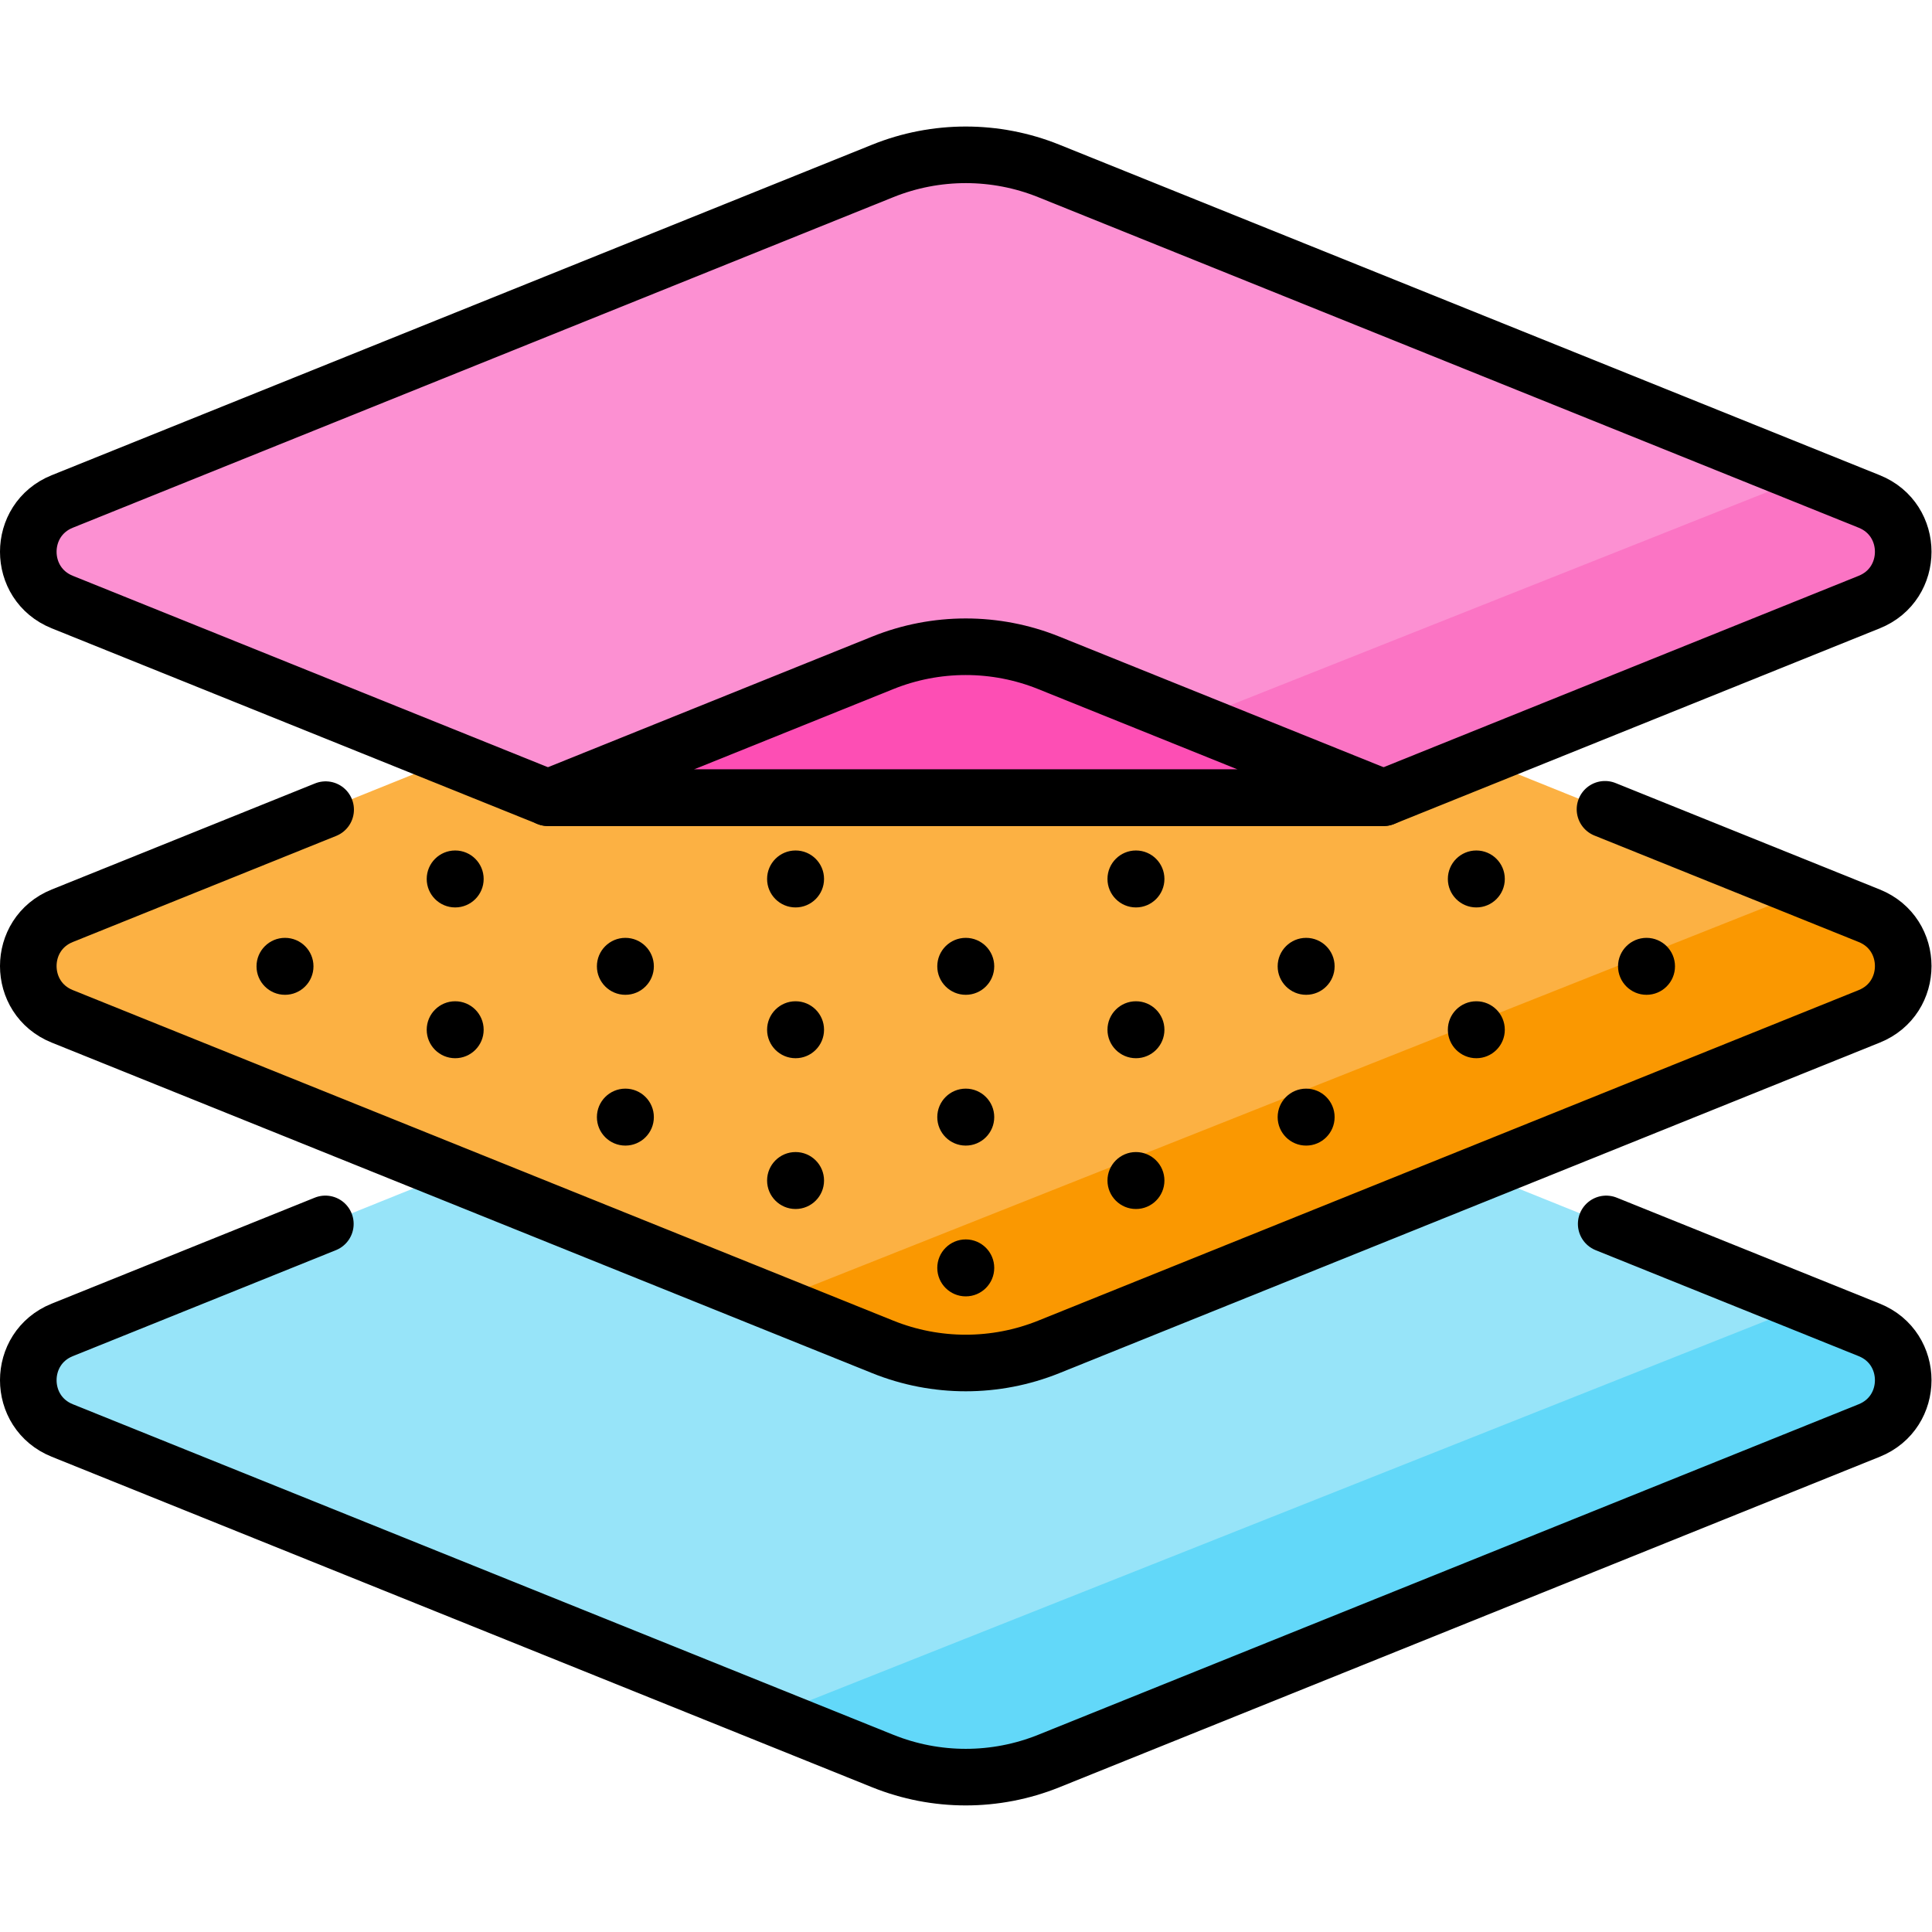
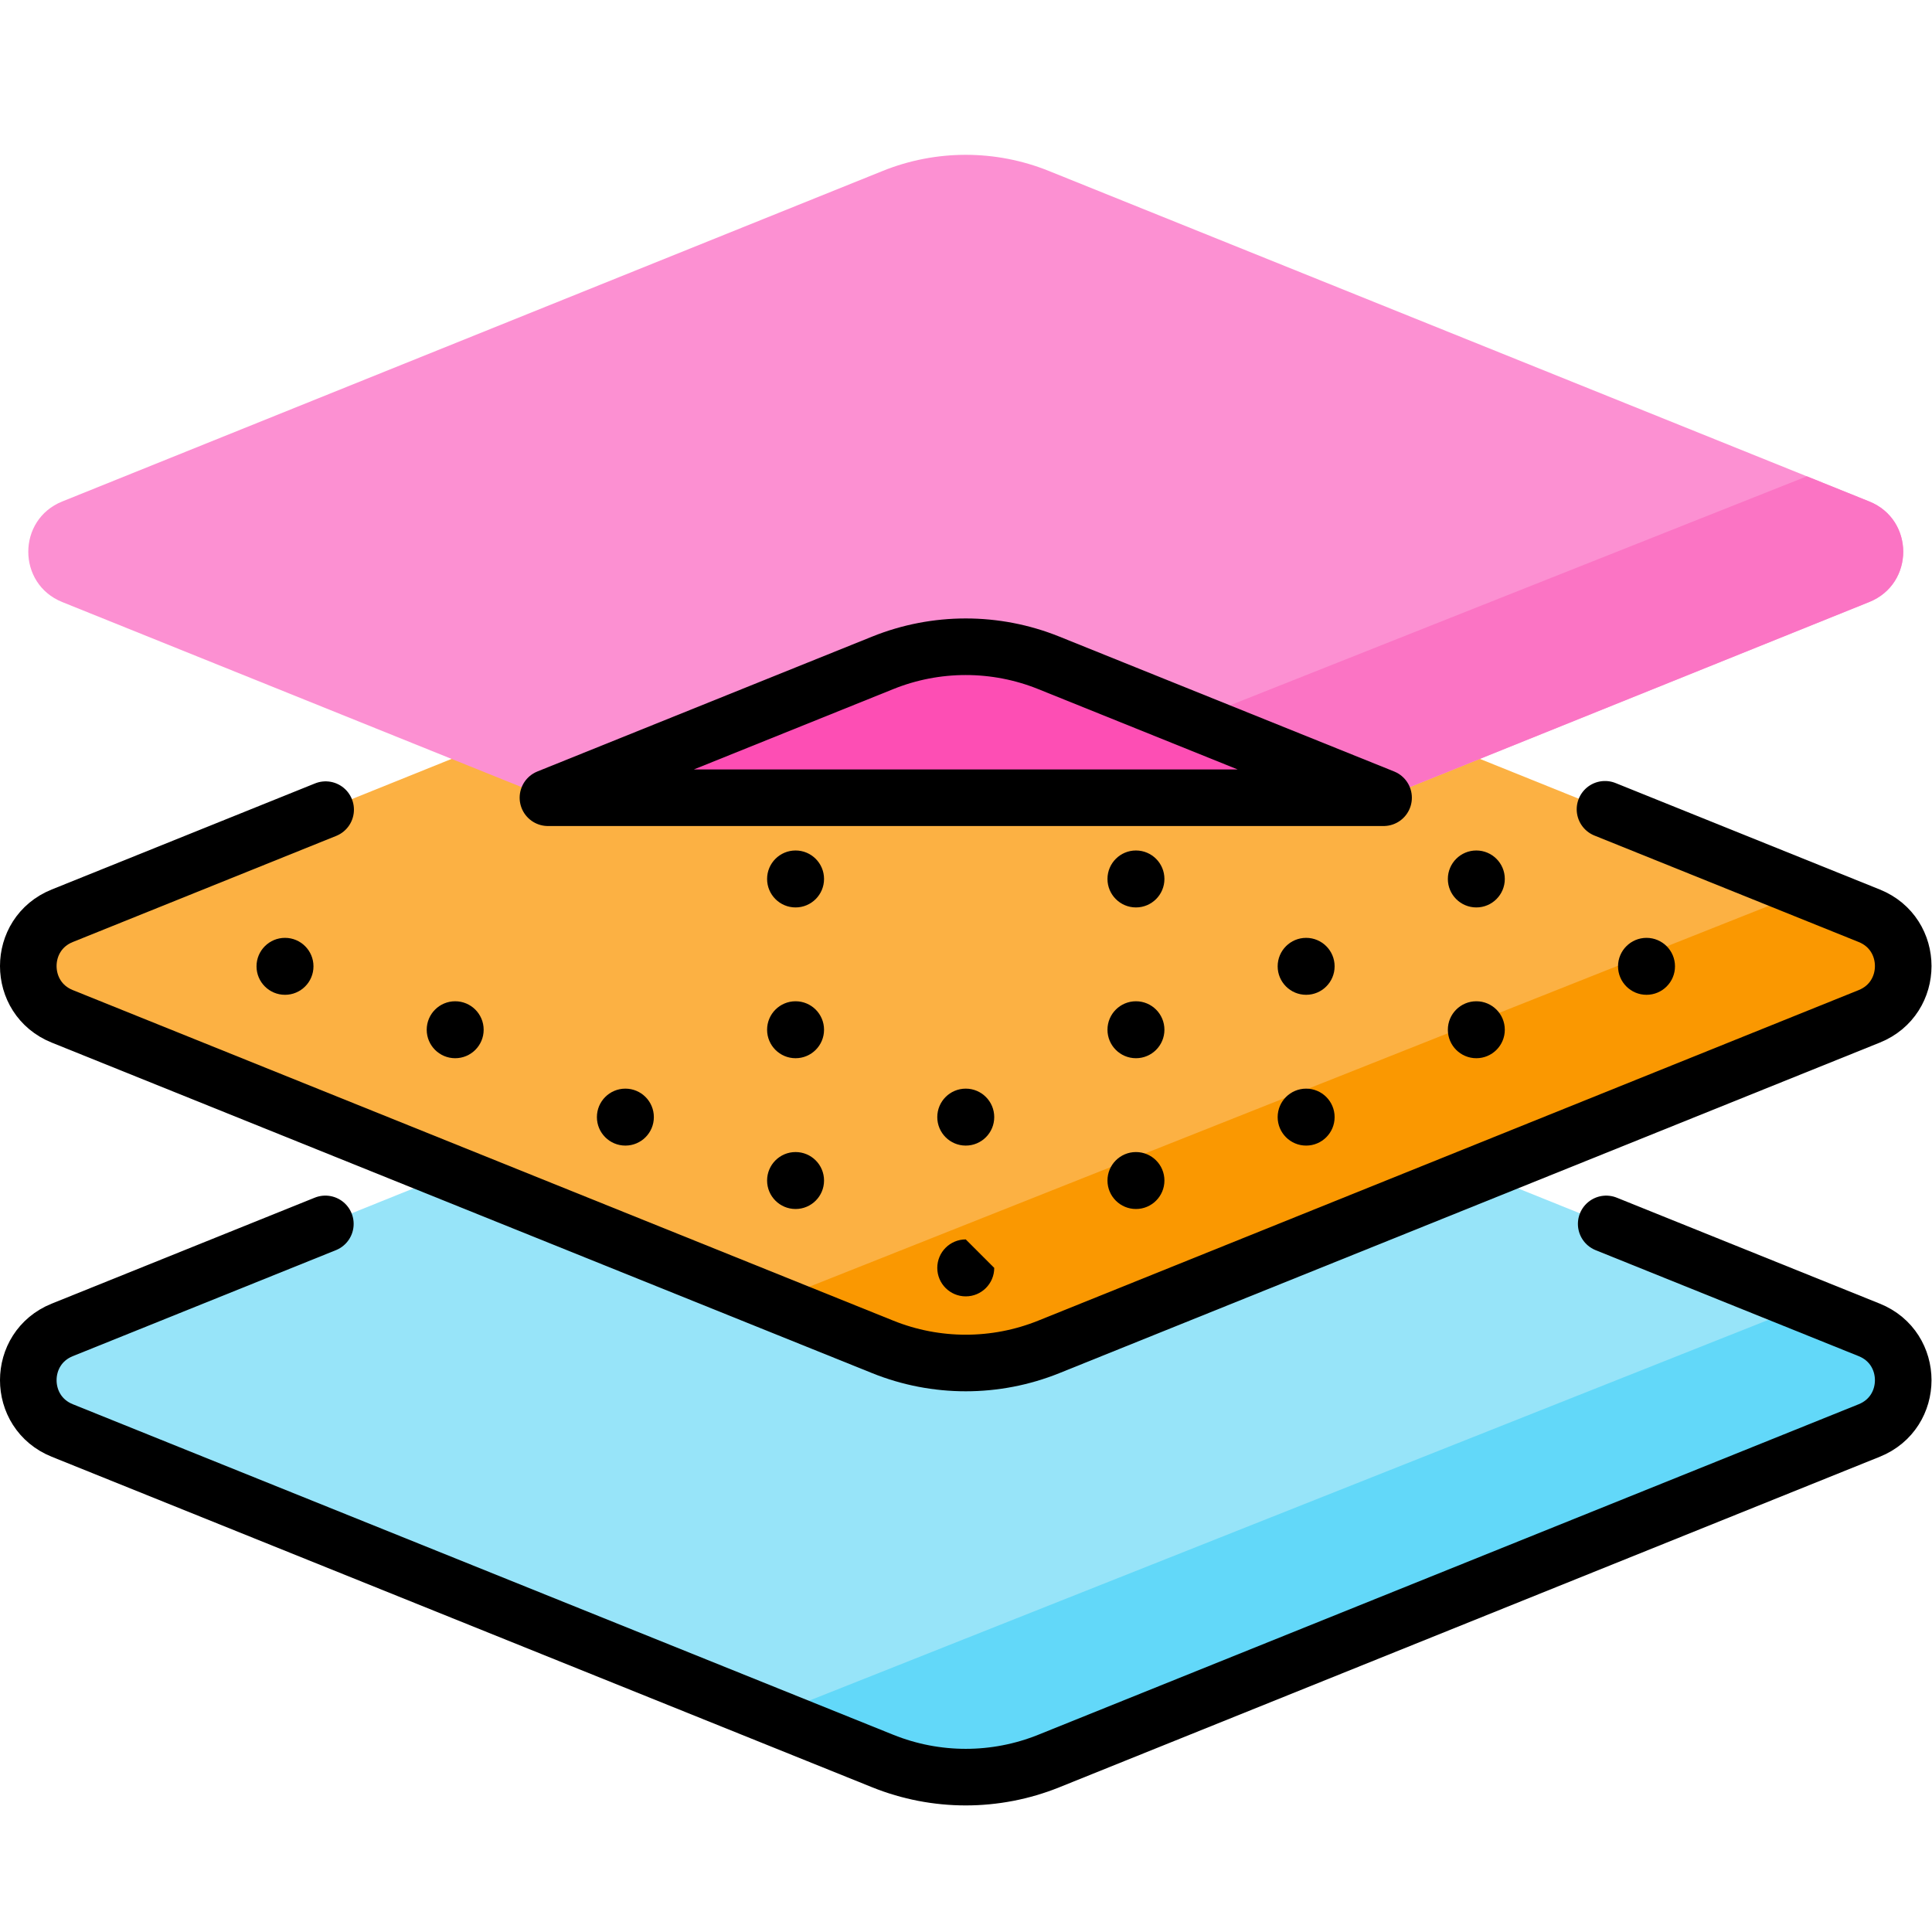
<svg xmlns="http://www.w3.org/2000/svg" version="1.1" id="svg5220" xml:space="preserve" width="682.667" height="682.667" viewBox="0 0 682.667 682.667">
  <defs id="defs5224">
    <clipPath id="clipPath5234">
      <path d="M 0,512 H 512 V 0 H 0 Z" id="path5232" />
    </clipPath>
  </defs>
  <g id="g5226" transform="matrix(1.333,0,0,-1.333,0,682.667)">
    <g id="g5228">
      <g id="g5230" clip-path="url(#clipPath5234)">
        <g id="g5236" transform="translate(233.998,247.227)">
          <path d="m 0,0 -217.497,-87.623 c -12.002,-4.835 -12.002,-21.826 0,-26.662 L 0,-201.908 c 14.117,-5.688 29.887,-5.688 44.004,0 l 217.496,87.623 c 12.002,4.836 12.002,21.827 0,26.662 L 44.004,0 C 29.887,5.687 14.117,5.687 0,0" style="fill:#97e4f9;fill-opacity:1;fill-rule:nonzero;stroke:none" id="path5238" />
        </g>
        <g id="g5240" transform="translate(233.998,357.005)">
          <path d="m 0,0 -217.497,-87.624 c -12.002,-4.835 -12.002,-21.826 0,-26.661 L 0,-201.909 c 14.117,-5.688 29.887,-5.688 44.004,0 l 217.496,87.624 c 12.002,4.835 12.002,21.826 0,26.661 L 44.004,0 C 29.887,5.687 14.117,5.687 0,0" style="fill:#fcb143;fill-opacity:1;fill-rule:nonzero;stroke:none" id="path5242" />
        </g>
        <g id="g5244" transform="translate(495.498,269.381)">
          <path d="M 0,0 -16.504,6.649 -282.015,-98.747 c -3.372,-1.358 -6.839,-2.392 -10.355,-3.102 l 30.87,-12.436 c 14.116,-5.688 29.887,-5.688 44.003,0 L 0,-26.661 C 12.002,-21.826 12.002,-4.835 0,0" style="fill:#fa9801;fill-opacity:1;fill-rule:nonzero;stroke:none" id="path5246" />
        </g>
        <g id="g5248" transform="translate(495.498,159.603)">
          <path d="M 0,0 -16.596,6.686 -284.343,-99.599 c -2.461,-0.991 -4.972,-1.805 -7.515,-2.456 l 30.358,-12.23 c 14.116,-5.688 29.887,-5.688 44.003,0 L 0,-26.662 C 12.002,-21.826 12.002,-4.835 0,0" style="fill:#62d8f9;fill-opacity:1;fill-rule:nonzero;stroke:none" id="path5250" />
        </g>
        <g id="g5252" transform="translate(495.498,379.2)">
          <path d="m 0,0 -217.497,87.623 c -14.116,5.688 -29.887,5.688 -44.003,0 L -478.997,0 c -12.002,-4.836 -12.002,-21.827 0,-26.662 l 128.745,-51.868 h 221.507 L 0,-26.662 C 12.002,-21.827 12.002,-4.836 0,0" style="fill:#fc90d2;fill-opacity:1;fill-rule:nonzero;stroke:none" id="path5254" />
        </g>
        <g id="g5256" transform="translate(495.498,379.2)">
          <path d="M 0,0 -16.542,6.664 -231.16,-78.53 h 102.34 L 0,-26.632 c 5.996,2.415 8.996,7.864 9.001,13.316 C 8.996,-7.864 5.996,-2.416 0,0" style="fill:#fb74c4;fill-opacity:1;fill-rule:nonzero;stroke:none" id="path5258" />
        </g>
        <g id="g5260" transform="translate(233.998,336.426)">
          <path d="m 0,0 c 14.117,5.687 29.887,5.687 44.004,0 l 88.751,-35.756 H -88.751 Z" style="fill:#fd4eb4;fill-opacity:1;fill-rule:nonzero;stroke:none" id="path5262" />
        </g>
        <g id="g5264" transform="translate(263.548,176.039)">
-           <path d="m 0,0 c 0,-4.169 -3.379,-7.548 -7.548,-7.548 -4.168,0 -7.548,3.379 -7.548,7.548 0,4.168 3.38,7.548 7.548,7.548 C -3.379,7.548 0,4.168 0,0" style="fill:#000000;fill-opacity:1;fill-rule:nonzero;stroke:none" id="path5266" />
+           <path d="m 0,0 c 0,-4.169 -3.379,-7.548 -7.548,-7.548 -4.168,0 -7.548,3.379 -7.548,7.548 0,4.168 3.38,7.548 7.548,7.548 " style="fill:#000000;fill-opacity:1;fill-rule:nonzero;stroke:none" id="path5266" />
        </g>
        <g id="g5268" transform="translate(263.548,216.008)">
          <path d="m 0,0 c 0,-4.169 -3.379,-7.548 -7.548,-7.548 -4.168,0 -7.548,3.379 -7.548,7.548 0,4.168 3.38,7.548 7.548,7.548 C -3.379,7.548 0,4.168 0,0" style="fill:#000000;fill-opacity:1;fill-rule:nonzero;stroke:none" id="path5270" />
        </g>
        <g id="g5272" transform="translate(263.548,255.977)">
-           <path d="m 0,0 c 0,-4.169 -3.379,-7.548 -7.548,-7.548 -4.168,0 -7.548,3.379 -7.548,7.548 0,4.168 3.38,7.548 7.548,7.548 C -3.379,7.548 0,4.168 0,0" style="fill:#000000;fill-opacity:1;fill-rule:nonzero;stroke:none" id="path5274" />
-         </g>
+           </g>
        <g id="g5276" transform="translate(158.225,216.008)">
          <path d="m 0,0 c 0,-4.169 3.379,-7.548 7.548,-7.548 4.168,0 7.548,3.379 7.548,7.548 0,4.168 -3.38,7.548 -7.548,7.548 C 3.379,7.548 0,4.168 0,0" style="fill:#000000;fill-opacity:1;fill-rule:nonzero;stroke:none" id="path5278" />
        </g>
        <g id="g5280" transform="translate(158.225,255.977)">
-           <path d="m 0,0 c 0,-4.169 3.379,-7.548 7.548,-7.548 4.168,0 7.548,3.379 7.548,7.548 0,4.168 -3.38,7.548 -7.548,7.548 C 3.379,7.548 0,4.168 0,0" style="fill:#000000;fill-opacity:1;fill-rule:nonzero;stroke:none" id="path5282" />
-         </g>
+           </g>
        <g id="g5284" transform="translate(203.339,199.198)">
          <path d="m 0,0 c 0,-4.168 3.379,-7.547 7.547,-7.547 4.169,0 7.548,3.379 7.548,7.547 0,4.169 -3.379,7.548 -7.548,7.548 C 3.379,7.548 0,4.169 0,0" style="fill:#000000;fill-opacity:1;fill-rule:nonzero;stroke:none" id="path5286" />
        </g>
        <g id="g5288" transform="translate(203.339,239.167)">
          <path d="m 0,0 c 0,-4.168 3.379,-7.547 7.547,-7.547 4.169,0 7.548,3.379 7.548,7.547 0,4.169 -3.379,7.548 -7.548,7.548 C 3.379,7.548 0,4.169 0,0" style="fill:#000000;fill-opacity:1;fill-rule:nonzero;stroke:none" id="path5290" />
        </g>
        <g id="g5292" transform="translate(203.339,279.136)">
          <path d="m 0,0 c 0,-4.168 3.379,-7.547 7.547,-7.547 4.169,0 7.548,3.379 7.548,7.547 0,4.169 -3.379,7.548 -7.548,7.548 C 3.379,7.548 0,4.169 0,0" style="fill:#000000;fill-opacity:1;fill-rule:nonzero;stroke:none" id="path5294" />
        </g>
        <g id="g5296" transform="translate(67.998,255.977)">
          <path d="m 0,0 c 0,-4.169 3.379,-7.548 7.548,-7.548 4.168,0 7.548,3.379 7.548,7.548 0,4.168 -3.38,7.548 -7.548,7.548 C 3.379,7.548 0,4.168 0,0" style="fill:#000000;fill-opacity:1;fill-rule:nonzero;stroke:none" id="path5298" />
        </g>
        <g id="g5300" transform="translate(113.112,239.167)">
          <path d="m 0,0 c 0,-4.168 3.379,-7.547 7.547,-7.547 4.169,0 7.548,3.379 7.548,7.547 0,4.169 -3.379,7.548 -7.548,7.548 C 3.379,7.548 0,4.169 0,0" style="fill:#000000;fill-opacity:1;fill-rule:nonzero;stroke:none" id="path5302" />
        </g>
        <g id="g5304" transform="translate(113.112,279.136)">
-           <path d="m 0,0 c 0,-4.168 3.379,-7.547 7.547,-7.547 4.169,0 7.548,3.379 7.548,7.547 0,4.169 -3.379,7.548 -7.548,7.548 C 3.379,7.548 0,4.169 0,0" style="fill:#000000;fill-opacity:1;fill-rule:nonzero;stroke:none" id="path5306" />
-         </g>
+           </g>
        <g id="g5308" transform="translate(353.775,216.008)">
          <path d="m 0,0 c 0,-4.169 -3.379,-7.548 -7.548,-7.548 -4.168,0 -7.548,3.379 -7.548,7.548 0,4.168 3.38,7.548 7.548,7.548 C -3.379,7.548 0,4.168 0,0" style="fill:#000000;fill-opacity:1;fill-rule:nonzero;stroke:none" id="path5310" />
        </g>
        <g id="g5312" transform="translate(353.775,255.977)">
          <path d="m 0,0 c 0,-4.169 -3.379,-7.548 -7.548,-7.548 -4.168,0 -7.548,3.379 -7.548,7.548 0,4.168 3.38,7.548 7.548,7.548 C -3.379,7.548 0,4.168 0,0" style="fill:#000000;fill-opacity:1;fill-rule:nonzero;stroke:none" id="path5314" />
        </g>
        <g id="g5316" transform="translate(308.661,199.198)">
          <path d="m 0,0 c 0,-4.168 -3.379,-7.547 -7.547,-7.547 -4.169,0 -7.548,3.379 -7.548,7.547 0,4.169 3.379,7.548 7.548,7.548 C -3.379,7.548 0,4.169 0,0" style="fill:#000000;fill-opacity:1;fill-rule:nonzero;stroke:none" id="path5318" />
        </g>
        <g id="g5320" transform="translate(308.661,239.167)">
          <path d="m 0,0 c 0,-4.168 -3.379,-7.547 -7.547,-7.547 -4.169,0 -7.548,3.379 -7.548,7.547 0,4.169 3.379,7.548 7.548,7.548 C -3.379,7.548 0,4.169 0,0" style="fill:#000000;fill-opacity:1;fill-rule:nonzero;stroke:none" id="path5322" />
        </g>
        <g id="g5324" transform="translate(308.661,279.136)">
          <path d="m 0,0 c 0,-4.168 -3.379,-7.547 -7.547,-7.547 -4.169,0 -7.548,3.379 -7.548,7.547 0,4.169 3.379,7.548 7.548,7.548 C -3.379,7.548 0,4.169 0,0" style="fill:#000000;fill-opacity:1;fill-rule:nonzero;stroke:none" id="path5326" />
        </g>
        <g id="g5328" transform="translate(444.002,255.977)">
          <path d="m 0,0 c 0,-4.169 -3.379,-7.548 -7.548,-7.548 -4.168,0 -7.548,3.379 -7.548,7.548 0,4.168 3.38,7.548 7.548,7.548 C -3.379,7.548 0,4.168 0,0" style="fill:#000000;fill-opacity:1;fill-rule:nonzero;stroke:none" id="path5330" />
        </g>
        <g id="g5332" transform="translate(398.888,239.167)">
          <path d="m 0,0 c 0,-4.168 -3.379,-7.547 -7.547,-7.547 -4.169,0 -7.548,3.379 -7.548,7.547 0,4.169 3.379,7.548 7.548,7.548 C -3.379,7.548 0,4.169 0,0" style="fill:#000000;fill-opacity:1;fill-rule:nonzero;stroke:none" id="path5334" />
        </g>
        <g id="g5336" transform="translate(398.888,279.136)">
          <path d="m 0,0 c 0,-4.168 -3.379,-7.547 -7.547,-7.547 -4.169,0 -7.548,3.379 -7.548,7.547 0,4.169 3.379,7.548 7.548,7.548 C -3.379,7.548 0,4.169 0,0" style="fill:#000000;fill-opacity:1;fill-rule:nonzero;stroke:none" id="path5338" />
        </g>
        <g id="g5340" transform="translate(495.498,379.2)">
-           <path d="m 0,0 -217.497,87.623 c -14.116,5.688 -29.887,5.688 -44.003,0 L -478.997,0 c -12.002,-4.836 -12.002,-21.827 0,-26.662 l 128.745,-51.868 h 221.507 L 0,-26.662 C 12.002,-21.827 12.002,-4.836 0,0 Z" style="fill:none;stroke:#000000;stroke-width:15;stroke-linecap:round;stroke-linejoin:round;stroke-miterlimit:10;stroke-dasharray:none;stroke-opacity:1" id="path5342" />
-         </g>
+           </g>
        <g id="g5344" transform="translate(233.998,336.426)">
          <path d="m 0,0 c 14.117,5.687 29.887,5.687 44.004,0 l 88.751,-35.756 H -88.751 Z" style="fill:none;stroke:#000000;stroke-width:15;stroke-linecap:round;stroke-linejoin:round;stroke-miterlimit:10;stroke-dasharray:none;stroke-opacity:1" id="path5346" />
        </g>
        <g id="g5348" transform="translate(86.319,297.509)">
          <path d="m 0,0 -69.818,-28.128 c -12.002,-4.835 -12.002,-21.826 0,-26.661 l 217.497,-87.624 c 14.116,-5.688 29.887,-5.688 44.004,0 l 217.496,87.624 c 12.002,4.835 12.002,21.826 0,26.661 L 339.128,0.094" style="fill:none;stroke:#000000;stroke-width:15;stroke-linecap:round;stroke-linejoin:round;stroke-miterlimit:10;stroke-dasharray:none;stroke-opacity:1" id="path5350" />
        </g>
        <g id="g5352" transform="translate(86.245,187.701)">
          <path d="m 0,0 -69.744,-28.098 c -12.002,-4.835 -12.002,-21.826 0,-26.662 l 217.497,-87.623 c 14.117,-5.687 29.887,-5.687 44.004,0 l 217.496,87.623 c 12.002,4.836 12.002,21.827 0,26.662 L 339.52,-0.004" style="fill:none;stroke:#000000;stroke-width:15;stroke-linecap:round;stroke-linejoin:round;stroke-miterlimit:10;stroke-dasharray:none;stroke-opacity:1" id="path5354" />
        </g>
      </g>
    </g>
  </g>
</svg>